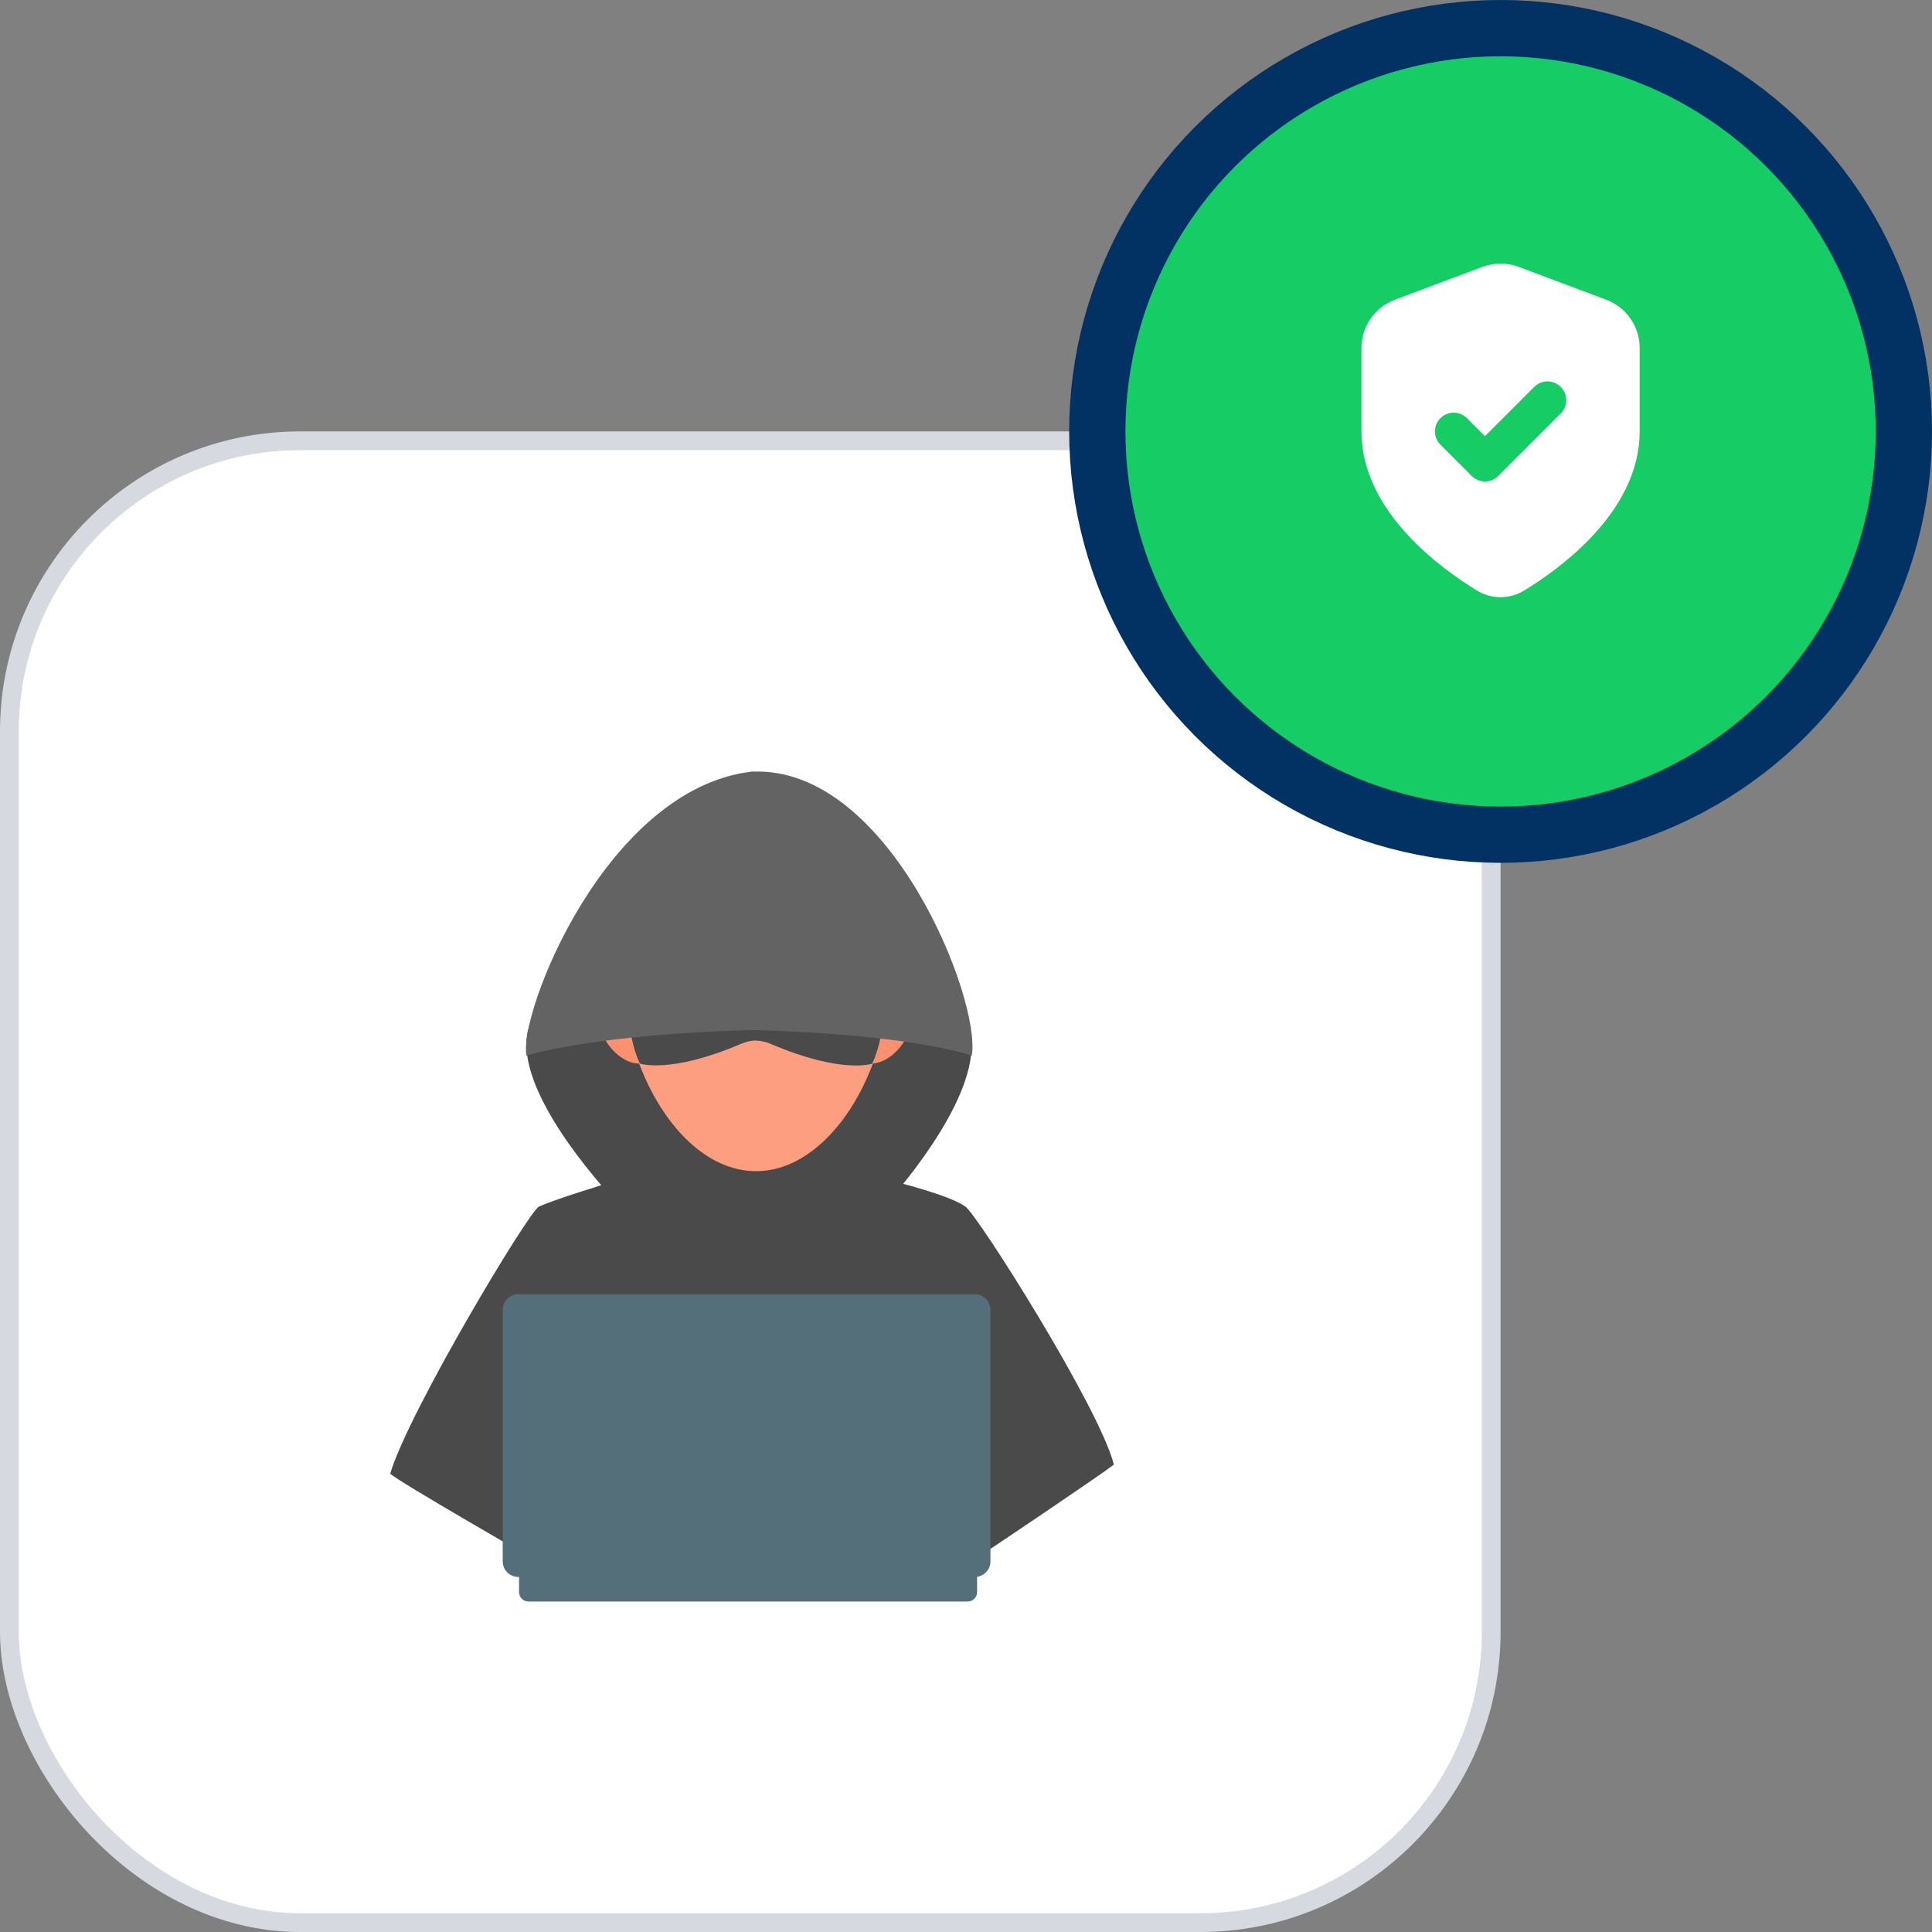
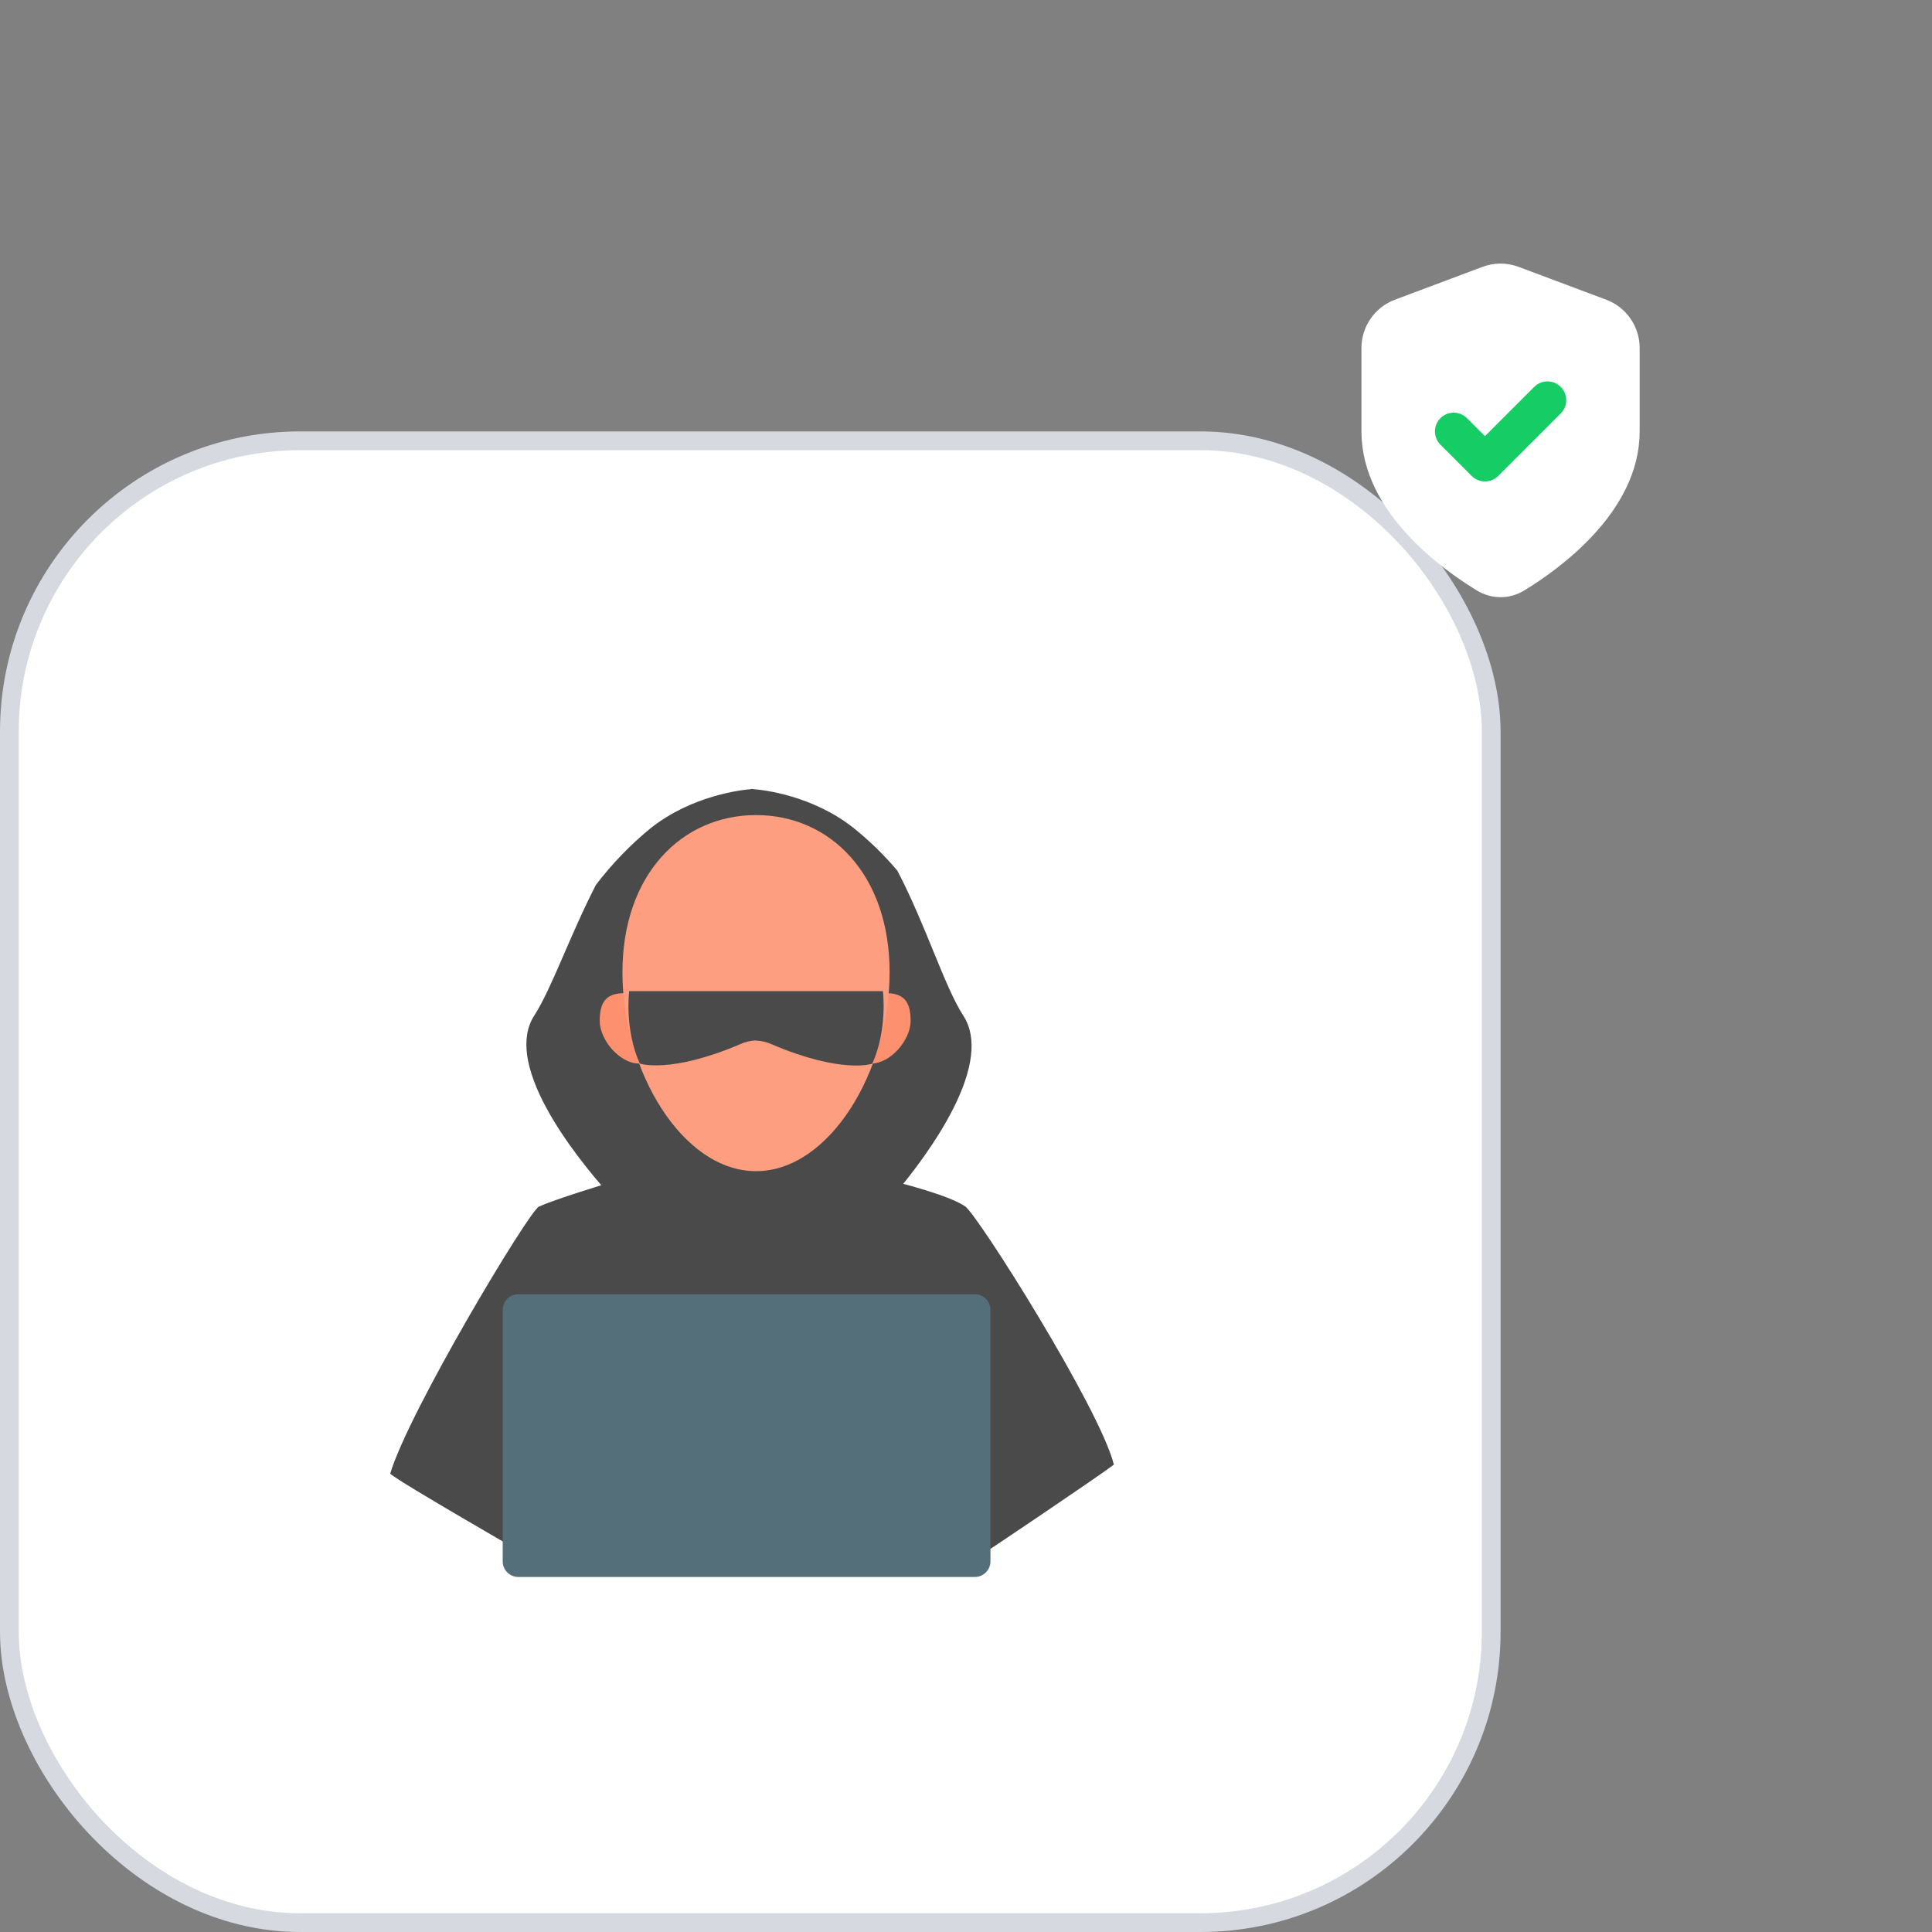
<svg xmlns="http://www.w3.org/2000/svg" width="103" height="103" viewBox="0 0 103 103" fill="none">
  <rect x="0" y="0" width="103" height="103" fill="#808080" stroke="none" />
  <rect x="0.5" y="23.5" width="79" height="79" rx="15.5" fill="white" stroke="#D6D9E0" />
  <path d="M51.768 56.263C51.375 59.748 47.106 64.343 47.106 64.343H40.062V42.062H40.114H40.148H40.152V42.07C40.685 42.109 43.302 42.401 45.498 44.135C46.35 44.818 47.134 45.581 47.839 46.414C49.374 49.35 50.337 52.566 51.36 54.153C51.752 54.757 51.856 55.481 51.768 56.263Z" fill="#4A4A4A" />
  <path d="M40.114 42.066H40.148V64.343H33.104C33.104 64.343 28.588 59.748 28.104 56.26C27.996 55.481 28.089 54.757 28.477 54.153C29.413 52.699 30.371 49.897 31.766 47.182C32.621 46.056 33.606 45.036 34.701 44.142C36.897 42.408 39.52 42.112 40.057 42.07V42.062L40.114 42.066Z" fill="#4A4A4A" />
  <path d="M40.153 40.2C40.138 40.2 40.124 40.2 40.109 40.2L40.153 40.2Z" fill="#4A4A4A" />
  <path d="M42.324 60.231H37.789V67.895H42.324V60.231Z" fill="#FD916F" />
  <path d="M42.334 66.085C42.334 66.556 41.332 66.938 40.091 66.938C38.849 66.938 37.785 66.379 37.785 65.905C37.785 65.431 38.855 65.232 40.091 65.232C41.326 65.232 42.334 65.615 42.334 66.085Z" fill="#FD916F" />
  <path d="M59.384 78.082C58.726 78.602 52.553 82.765 51.839 83.209C50.623 83.965 49.299 75.575 47.942 76.078C42.859 77.98 37.254 77.962 32.184 76.028C30.87 75.524 29.659 83.892 28.477 83.158C27.702 82.684 21.502 79.14 20.801 78.57C21.77 75.285 28.2 64.561 28.737 64.322C30.512 63.548 37.785 61.487 37.785 61.487C37.785 61.487 42.293 61.78 42.32 61.8C42.32 61.8 49.85 63.209 51.458 64.317C52.15 64.807 58.639 75.095 59.384 78.082Z" fill="#4A4A4A" />
  <path d="M35.856 54.824C35.856 55.861 35.049 56.7 34.055 56.7C33.061 56.7 31.973 55.464 31.973 54.426C31.973 53.389 32.332 52.946 33.325 52.946C34.317 52.946 35.856 53.786 35.856 54.824Z" fill="#FD916F" />
  <path d="M44.66 54.823C44.66 55.859 45.467 56.698 46.464 56.698C47.461 56.698 48.547 55.462 48.547 54.425C48.547 53.387 48.188 52.944 47.196 52.944C46.203 52.944 44.66 53.786 44.66 54.823Z" fill="#FD916F" />
  <path d="M47.427 51.836C47.427 57.078 44.238 62.438 40.306 62.438C36.374 62.438 33.184 57.078 33.184 51.836C33.184 46.595 36.373 43.454 40.306 43.454C44.24 43.454 47.427 46.593 47.427 51.836Z" fill="#FD9E80" />
  <path d="M47.07 52.841H40.306H33.544C33.544 52.841 33.28 54.86 34.106 56.699C34.106 56.699 35.701 57.269 39.463 55.668C39.728 55.547 40.014 55.479 40.305 55.468V55.477C40.596 55.487 40.882 55.555 41.146 55.676C44.91 57.277 46.505 56.707 46.505 56.707C47.332 54.867 47.07 52.841 47.07 52.841Z" fill="#4A4A4A" />
-   <path d="M40.157 41.137V41.128H40.123H40.071V41.137C32.31 42.061 27.634 54.002 28.067 56.279L28.109 56.266C28.53 56.137 32.035 55.138 40.067 54.915H40.157C48.257 55.139 51.441 56.153 51.776 56.267L51.807 56.279C52.329 53.333 47.433 40.861 40.157 41.137Z" fill="#636363" />
-   <path d="M52.091 82.931H27.672V84.882C27.672 85.158 27.896 85.382 28.172 85.382H51.591C51.867 85.382 52.091 85.158 52.091 84.882V82.931Z" fill="#546E7A" />
  <path d="M51.97 68.999H27.634C27.174 68.999 26.801 69.371 26.801 69.83V83.242C26.801 83.701 27.174 84.073 27.634 84.073H51.97C52.43 84.073 52.803 83.701 52.803 83.242V69.83C52.803 69.371 52.43 68.999 51.97 68.999Z" fill="#546E7A" />
-   <circle cx="80" cy="23" r="21.5" fill="#16CC65" stroke="#023263" stroke-width="3" />
  <path d="M79.131 30.842C79.668 31.169 80.329 31.169 80.867 30.842C82.672 29.741 86.665 26.87 86.665 23V18.553C86.665 17.719 86.148 16.973 85.368 16.68L80.701 14.93C80.248 14.76 79.749 14.76 79.296 14.93L74.63 16.68C73.849 16.973 73.332 17.719 73.332 18.553V23C73.332 26.87 77.326 29.741 79.131 30.842Z" fill="white" stroke="white" stroke-width="1.5" stroke-linecap="round" stroke-linejoin="round" />
  <path d="M77.5 23L79.167 24.667L82.5 21.333" stroke="#16CC65" stroke-width="2" stroke-linecap="round" stroke-linejoin="round" />
</svg>